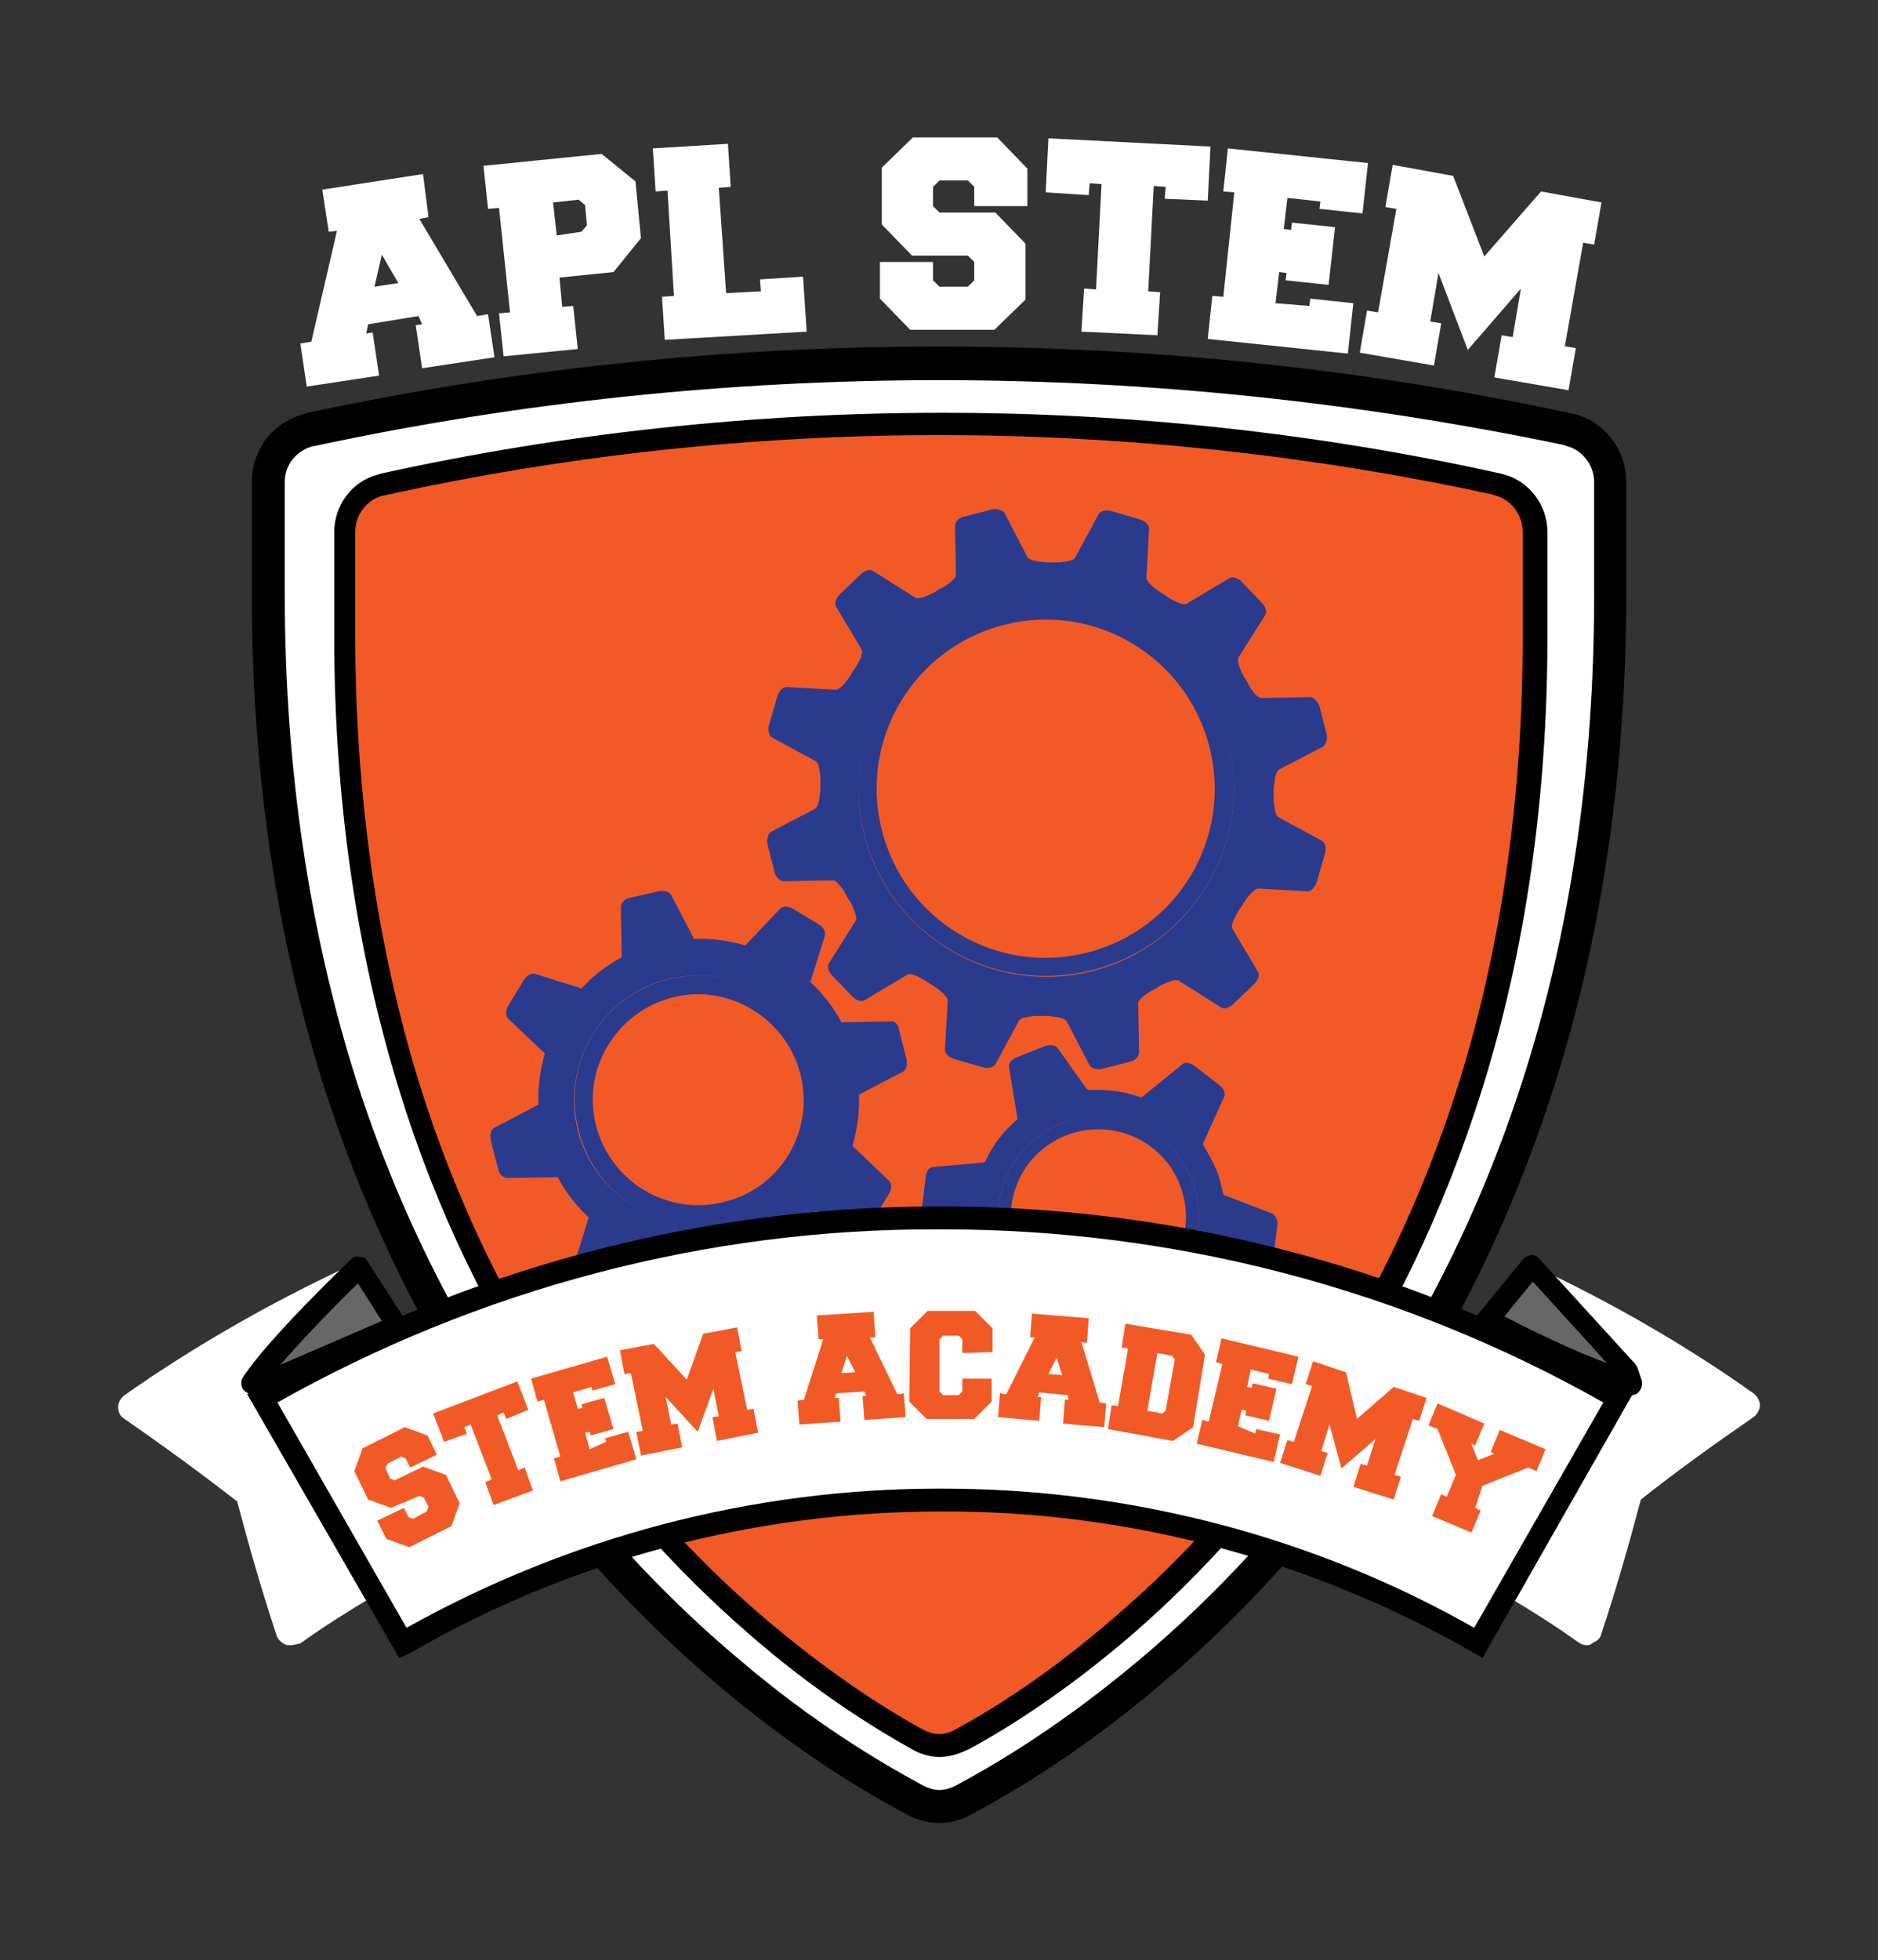
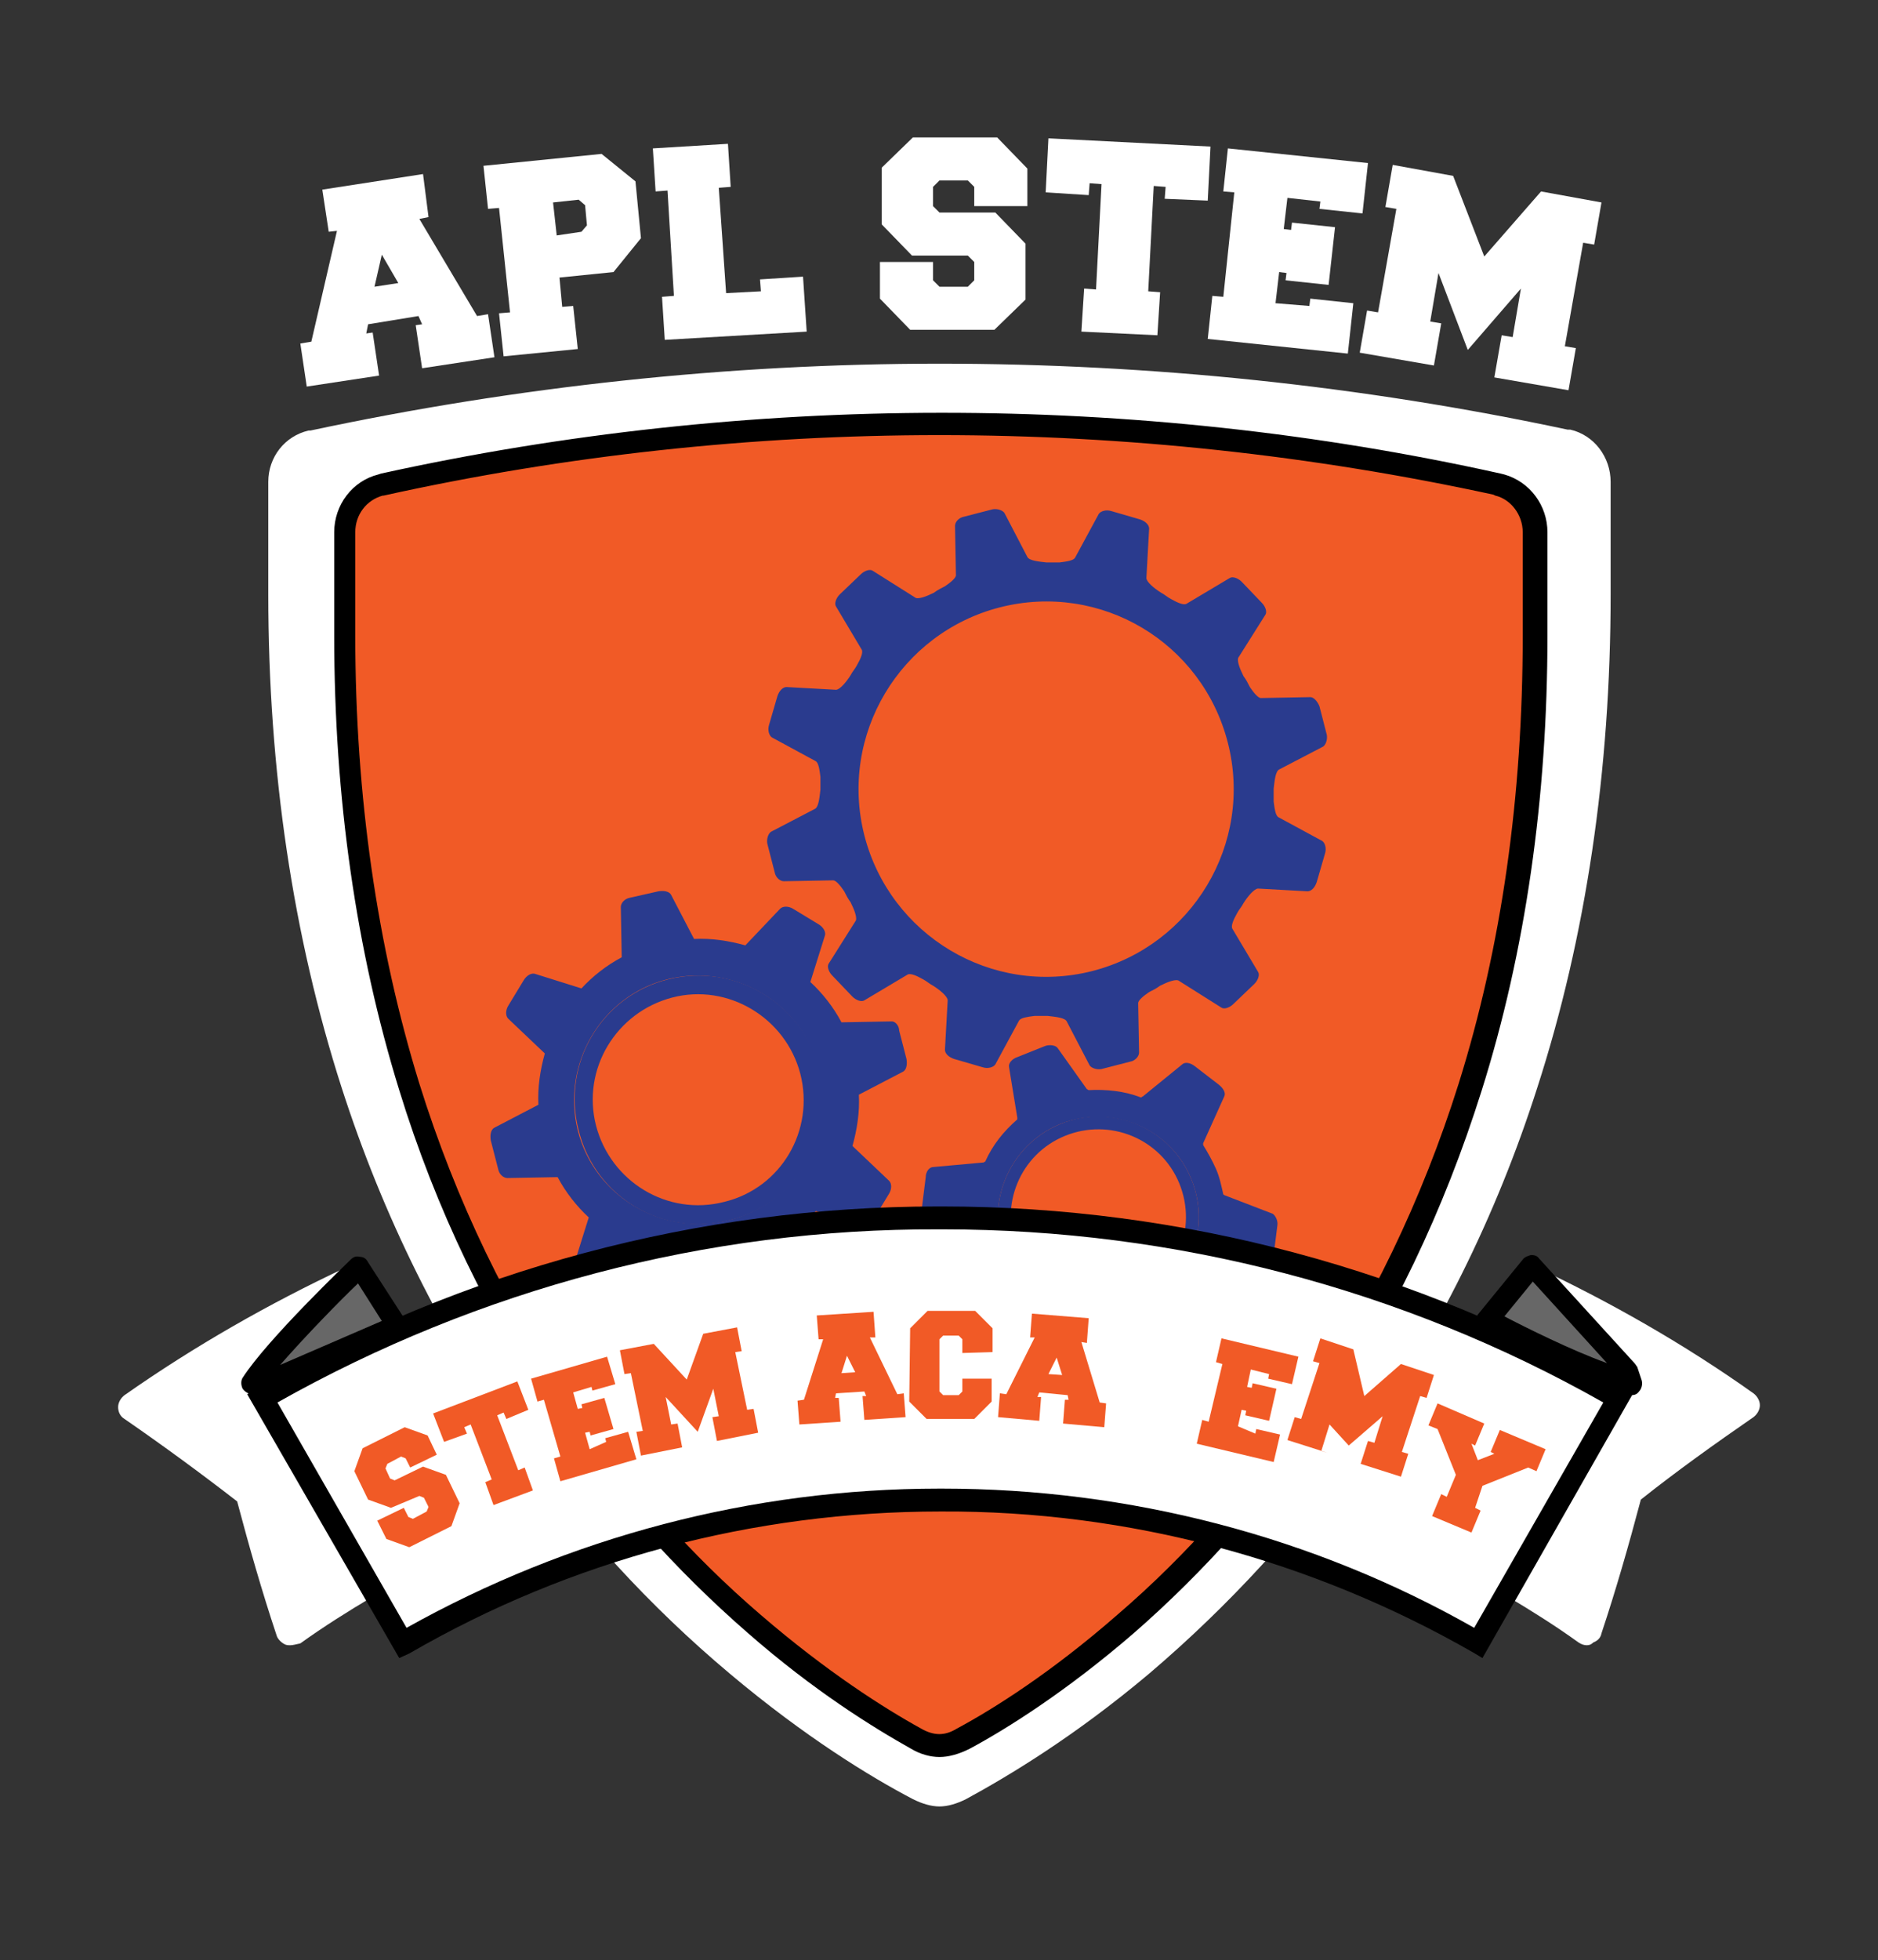
<svg xmlns="http://www.w3.org/2000/svg" version="1.1" id="DARK_bkgrnd" x="0px" y="0px" viewBox="0 0 205.1 214" style="enable-background:new 0 0 205.1 214;" xml:space="preserve">
  <rect x="0" y="0" width="205.1" height="214" fill="#333333" stroke="none" />
  <style type="text/css">
	.st0{fill:#FFFFFF;}
	.st1{fill:#F15A26;}
	.st2{fill:#2A3B8E;}
	.st3{fill-rule:evenodd;clip-rule:evenodd;fill:#FFFFFF;}
	.st4{fill-rule:evenodd;clip-rule:evenodd;fill:#676767;}
</style>
  <g>
    <g>
      <path class="st0" d="M102.6,197.2c-0.9,0-1.9-0.3-2.9-0.8c-4.6-2.4-11.8-6.8-20-13.7c-8.7-7.3-16.5-15.8-23.2-25.3    c-8.2-11.6-14.7-24.7-19.2-38.7c-5.3-16.5-8-34.6-8-53.8l0-12.3c0-2.7,1.8-5,4.4-5.6l0.1,0l0.1,0c22.5-4.8,45.6-7.3,68.7-7.3    c23.1,0,46.1,2.4,68.6,7.2l0.2,0l0.1,0c2.6,0.6,4.4,3,4.4,5.7l0,12.3c0,19.2-2.7,37.4-8,53.8c-4.5,14.1-11,27.1-19.2,38.7    c-6.7,9.4-14.5,17.9-23.2,25.3c-8.2,6.9-15.4,11.2-20,13.7C104.5,196.9,103.5,197.2,102.6,197.2z" />
-       <path d="M102.6,199c-1.2,0-2.5-0.3-3.7-1c-4.7-2.5-12-6.9-20.3-13.9c-8.8-7.4-16.8-16.1-23.5-25.6c-8.3-11.8-14.9-25-19.5-39.2    c-5.4-16.7-8.1-35-8.1-54.4l0-12.3c0-3.5,2.3-6.5,5.7-7.4l0.2-0.1c45.4-9.7,92.9-9.7,138.1,0l0.5,0.1c3.3,0.9,5.6,3.9,5.6,7.4    l0,12.3c0,19.4-2.7,37.7-8.1,54.4c-4.6,14.2-11.1,27.4-19.5,39.2c-6.8,9.6-14.7,18.2-23.5,25.6c-8.3,7-15.6,11.4-20.3,13.9    C105.1,198.7,103.8,199,102.6,199z M102.6,41.5c-23,0-45.9,2.4-68.3,7.2l-0.1,0c-1.9,0.5-3.1,2.1-3.1,3.9l0,12.3    c0,19,2.7,37,7.9,53.3c4.5,13.9,10.9,26.7,19,38.2c6.6,9.3,14.3,17.7,22.9,24.9c8,6.8,15.1,11,19.7,13.5c1.4,0.8,2.6,0.8,4,0    c4.5-2.4,11.6-6.7,19.7-13.5c8.6-7.2,16.3-15.6,22.9-24.9c8.1-11.5,14.5-24.3,19-38.2c5.3-16.3,7.9-34.2,7.9-53.3l0-12.3    c0-1.8-1.3-3.5-3-3.9l-0.2-0.1C148.4,43.9,125.5,41.5,102.6,41.5z" />
    </g>
    <g>
      <path class="st1" d="M102.6,190.5c-0.8,0-1.7-0.2-2.6-0.7c-4.1-2.2-10.5-6.2-17.7-12.5c-7.7-6.7-14.7-14.5-20.6-23.1    c-7.3-10.7-13-22.6-17.1-35.4c-4.7-15.1-7.1-31.7-7.1-49.3l0-11.3c0-2.4,1.6-4.6,3.9-5.2l0.1,0l0.1,0c19.9-4.4,40.4-6.6,60.9-6.6    c20.5,0,40.9,2.2,60.8,6.6l0.2,0l0.1,0c2.3,0.6,3.9,2.7,3.9,5.2l0,11.3c0,17.6-2.4,34.2-7.1,49.3c-4,12.9-9.8,24.8-17.1,35.4    c-5.9,8.6-12.9,16.4-20.6,23.1c-7.2,6.3-13.6,10.3-17.7,12.5C104.2,190.3,103.4,190.5,102.6,190.5z" />
      <path d="M102.6,191.8c-1,0-2.1-0.3-3.1-0.9c-4.1-2.3-10.6-6.3-17.9-12.7c-7.8-6.8-14.8-14.6-20.8-23.4    c-7.4-10.8-13.2-22.8-17.2-35.8c-4.7-15.2-7.1-31.9-7.1-49.6l0-11.3c0-3,2-5.6,4.8-6.3l0.3-0.1c40-8.8,82.3-8.9,122.3,0l0.4,0.1    c2.8,0.8,4.7,3.4,4.7,6.3l0,11.3c0,17.7-2.4,34.5-7.2,49.7c-4.1,13-9.8,25-17.2,35.8c-6,8.7-13,16.6-20.8,23.4    c-7.3,6.3-13.8,10.4-17.9,12.6C104.7,191.5,103.6,191.8,102.6,191.8z M102.6,47.5c-20.4,0-40.8,2.2-60.7,6.6l-0.1,0    c-1.8,0.5-3,2.1-3,4l0,11.3c0,17.5,2.4,34,7,48.9c4,12.8,9.7,24.6,16.9,35.1c5.9,8.6,12.7,16.3,20.4,22.9    c7.2,6.2,13.5,10.2,17.5,12.4c1.4,0.8,2.6,0.8,3.9,0c4.1-2.2,10.4-6.2,17.5-12.4c7.7-6.6,14.5-14.4,20.4-22.9    c7.2-10.6,12.9-22.4,16.9-35.1c4.7-15,7-31.4,7-48.9l0-11.3c0-1.9-1.3-3.6-3-4l-0.2-0.1C143.3,49.7,122.9,47.5,102.6,47.5z" />
    </g>
    <g>
      <g>
        <g>
          <path class="st2" d="M97.4,111.5l-5.5,0.1c-0.9-1.7-2.1-3.2-3.4-4.4l1.6-5.1c0.1-0.4-0.2-0.9-0.7-1.2l-2.8-1.7      c-0.5-0.3-1.1-0.3-1.4,0l-3.8,4c-1.8-0.5-3.7-0.8-5.6-0.7l-2.5-4.8c-0.2-0.4-0.8-0.5-1.4-0.4L68.8,98c-0.6,0.1-1,0.6-1,1      l0.1,5.5c-1.7,0.9-3.2,2.1-4.4,3.4l-5.1-1.6c-0.4-0.1-0.9,0.2-1.2,0.7l-1.7,2.8c-0.3,0.5-0.3,1.1,0,1.4l4,3.8      c-0.5,1.8-0.8,3.7-0.7,5.6l-4.8,2.5c-0.4,0.2-0.5,0.8-0.4,1.4l0.8,3.1c0.1,0.6,0.6,1,1,1l5.5-0.1c0.9,1.7,2.1,3.2,3.4,4.4      l-1.6,5.1c-0.1,0.4,0.2,0.9,0.7,1.2L66,141c0.5,0.3,1.1,0.3,1.4,0l3.8-4c1.8,0.5,3.7,0.8,5.6,0.7l2.5,4.8      c0.2,0.4,0.8,0.5,1.4,0.4l3.1-0.8c0.6-0.1,1-0.6,1-1l-0.1-5.5c1.7-0.9,3.2-2.1,4.4-3.4l5.1,1.6c0.4,0.1,0.9-0.2,1.2-0.7l1.7-2.8      c0.3-0.5,0.3-1.1,0-1.4l-4-3.8c0.5-1.8,0.8-3.7,0.7-5.6l4.8-2.5c0.4-0.2,0.5-0.8,0.4-1.4l-0.8-3.1      C98.2,112,97.8,111.5,97.4,111.5z M79.6,133.2c-7.3,1.8-14.7-2.6-16.5-9.8c-1.8-7.3,2.6-14.7,9.8-16.5      c7.3-1.8,14.7,2.6,16.5,9.8C91.3,124,86.9,131.4,79.6,133.2z" />
        </g>
      </g>
      <g>
        <path class="st2" d="M73,106.9c-7.3,1.8-11.7,9.2-9.8,16.5c1.8,7.3,9.2,11.7,16.5,9.8c7.3-1.8,11.7-9.2,9.8-16.5     C87.6,109.5,80.3,105.1,73,106.9z M79.1,131.2c-6.2,1.6-12.4-2.2-14-8.3c-1.6-6.2,2.2-12.4,8.3-14s12.4,2.2,14,8.3     C89,123.4,85.3,129.7,79.1,131.2z" />
      </g>
    </g>
    <g>
      <g>
        <g>
          <path class="st2" d="M139,132.5l-5.2-2c-0.1,0-0.1-0.1-0.2-0.1c-0.2-0.9-0.4-1.9-0.8-2.8c-0.4-0.9-0.9-1.8-1.4-2.6      c0-0.1,0-0.2,0-0.2l2.3-5.1c0.2-0.4-0.1-0.9-0.6-1.3l-2.6-2c-0.5-0.4-1.1-0.5-1.4-0.2l-4.3,3.5c-0.1,0-0.1,0.1-0.2,0.1      c-1.8-0.7-3.8-0.9-5.7-0.8c-0.1,0-0.1-0.1-0.2-0.1l-3.2-4.5c-0.2-0.3-0.9-0.4-1.4-0.2l-3,1.2c-0.6,0.2-1,0.7-0.9,1.1l0.9,5.5      c0,0.1,0,0.1,0,0.2c-1.5,1.3-2.7,2.8-3.5,4.6c-0.1,0-0.1,0.1-0.2,0.1l-5.5,0.5c-0.4,0-0.8,0.5-0.8,1.1l-0.4,3.2      c-0.1,0.6,0.1,1.2,0.5,1.3l5.2,2c0.1,0,0.1,0.1,0.2,0.1c0.2,0.9,0.4,1.9,0.8,2.8c0.4,0.9,0.9,1.8,1.4,2.6c0,0.1,0,0.2,0,0.2      l-2.3,5.1c-0.2,0.4,0.1,0.9,0.6,1.3l2.6,2c0.5,0.4,1.1,0.5,1.4,0.2l4.3-3.5c0.1,0,0.1-0.1,0.2-0.1c1.8,0.7,3.8,0.9,5.7,0.8      c0.1,0,0.1,0.1,0.2,0.1l3.2,4.5c0.2,0.3,0.9,0.4,1.4,0.2l3-1.2c0.6-0.2,1-0.7,0.9-1.1l-0.9-5.5c0-0.1,0-0.1,0-0.2      c1.5-1.3,2.7-2.8,3.5-4.6c0.1,0,0.1-0.1,0.2-0.1l5.5-0.5c0.4,0,0.8-0.5,0.8-1.1l0.4-3.2C139.6,133.3,139.3,132.7,139,132.5z       M130.1,128.7c2.3,5.6-0.4,12-6,14.3c-5.6,2.3-12-0.4-14.3-6c-2.3-5.6,0.4-12,6-14.3C121.4,120.5,127.8,123.1,130.1,128.7z" />
        </g>
      </g>
      <g>
        <path class="st2" d="M130.1,128.7c-2.3-5.6-8.7-8.3-14.3-6c-5.6,2.3-8.3,8.7-6,14.3c2.3,5.6,8.7,8.3,14.3,6     C129.7,140.7,132.4,134.3,130.1,128.7z M123.6,141.7c-4.9,2-10.5-0.3-12.5-5.2c-2-4.9,0.3-10.5,5.2-12.5c4.9-2,10.5,0.3,12.5,5.2     C130.8,134.1,128.5,139.7,123.6,141.7z" />
      </g>
    </g>
    <g>
      <g>
        <path class="st2" d="M143.1,76.1l-5.4,0.1c-0.3,0-0.8-0.6-1.2-1.2c-0.2-0.4-0.4-0.8-0.7-1.2c-0.4-0.8-0.8-1.8-0.5-2.1l2.9-4.6     c0.2-0.3,0-0.9-0.4-1.3l-2.2-2.3c-0.4-0.4-1-0.6-1.3-0.4l-4.7,2.8c-0.3,0.2-1-0.1-1.7-0.5c-0.4-0.2-0.7-0.5-1.1-0.7     c-0.8-0.5-1.6-1.2-1.6-1.6l0.3-5.4c0-0.4-0.4-0.8-1-1l-3.1-0.9c-0.6-0.2-1.2,0-1.4,0.3l-2.6,4.8c-0.2,0.3-0.9,0.4-1.7,0.5     c-0.5,0-0.9,0-1.4,0c-0.9-0.1-1.9-0.2-2.1-0.6l-2.5-4.8c-0.2-0.3-0.8-0.5-1.3-0.4l-3.1,0.8c-0.6,0.1-1,0.6-1,1l0.1,5.4     c0,0.3-0.6,0.8-1.2,1.2c-0.4,0.2-0.8,0.4-1.2,0.7c-0.8,0.4-1.8,0.8-2.1,0.5l-4.6-2.9c-0.3-0.2-0.9,0-1.3,0.4l-2.3,2.2     c-0.4,0.4-0.6,1-0.4,1.3l2.8,4.7c0.2,0.3-0.1,1-0.5,1.7c-0.2,0.4-0.5,0.7-0.7,1.1c-0.5,0.8-1.2,1.6-1.6,1.6l-5.4-0.3     c-0.4,0-0.8,0.4-1,1l-0.9,3.1c-0.2,0.6,0,1.2,0.3,1.4l4.8,2.6c0.3,0.2,0.4,0.9,0.5,1.7c0,0.5,0,0.9,0,1.4     c-0.1,0.9-0.2,1.9-0.6,2.1l-4.8,2.5c-0.3,0.2-0.5,0.8-0.4,1.3l0.8,3.1c0.1,0.6,0.6,1,1,1l5.4-0.1c0.3,0,0.8,0.6,1.2,1.2     c0.2,0.4,0.4,0.8,0.7,1.2c0.4,0.8,0.8,1.8,0.5,2.1l-2.9,4.6c-0.2,0.3,0,0.9,0.4,1.3l2.2,2.3c0.4,0.4,1,0.6,1.3,0.4l4.7-2.8     c0.3-0.2,1,0.1,1.7,0.5c0.4,0.2,0.7,0.5,1.1,0.7c0.8,0.5,1.6,1.2,1.6,1.6l-0.3,5.4c0,0.4,0.4,0.8,1,1l3.1,0.9     c0.6,0.2,1.2,0,1.4-0.3l2.6-4.8c0.2-0.3,0.9-0.4,1.7-0.5c0.5,0,0.9,0,1.4,0c0.9,0.1,1.9,0.2,2.1,0.6l2.5,4.8     c0.2,0.3,0.8,0.5,1.3,0.4l3.1-0.8c0.6-0.1,1-0.6,1-1l-0.1-5.4c0-0.3,0.6-0.8,1.2-1.2c0.4-0.2,0.8-0.4,1.2-0.7     c0.8-0.4,1.8-0.8,2.1-0.5l4.6,2.9c0.3,0.2,0.9,0,1.3-0.4l2.3-2.2c0.4-0.4,0.6-1,0.4-1.3l-2.8-4.7c-0.2-0.3,0.1-1,0.5-1.7     c0.2-0.4,0.5-0.7,0.7-1.1c0.5-0.8,1.2-1.6,1.6-1.6l5.4,0.3c0.4,0,0.8-0.4,1-1l0.9-3.1c0.2-0.6,0-1.2-0.3-1.4l-4.8-2.6     c-0.3-0.2-0.4-0.9-0.5-1.7c0-0.5,0-0.9,0-1.4c0.1-0.9,0.2-1.9,0.6-2.1l4.8-2.5c0.3-0.2,0.5-0.8,0.4-1.3l-0.8-3.1     C143.9,76.6,143.5,76.1,143.1,76.1z M134.1,81.1c2.8,11-3.9,22.1-14.8,24.9c-11,2.8-22.1-3.9-24.9-14.8     c-2.8-11,3.9-22.1,14.8-24.9C120.2,63.5,131.3,70.1,134.1,81.1z" />
      </g>
      <g>
        <g>
-           <path class="st2" d="M109.2,66.2c-11,2.8-17.6,13.9-14.8,24.9c2.8,11,13.9,17.6,24.9,14.8c11-2.8,17.6-13.9,14.8-24.9      S120.2,63.5,109.2,66.2z M118.7,104c-9.9,2.5-19.9-3.5-22.4-13.4c-2.5-9.9,3.5-19.9,13.4-22.4c9.9-2.5,19.9,3.5,22.4,13.4      C134.6,91.5,128.6,101.5,118.7,104z" />
-         </g>
+           </g>
      </g>
    </g>
    <g>
      <path class="st3" d="M165.2,173.2c2.7,1.6,5.4,3.3,8,5.2c0.1,0.1,0.2,0.1,0.3,0c0.1,0,0.2-0.1,0.2-0.3c1.6-4.9,3.1-9.9,4.4-15    c4.1-3.2,8.4-6.3,12.7-9.3c0.1-0.1,0.2-0.2,0.2-0.3c0-0.1-0.1-0.2-0.2-0.3c-7.5-5.3-15.5-9.9-23.8-13.8c-0.2-0.1-0.4,0-0.5,0.1    c-0.1,0.1-0.1,0.3,0.1,0.5c4.1,3.8,7.9,7.7,11.4,11.8l-3.7,6.2L165.2,173.2L165.2,173.2z M39.9,173.2L39.9,173.2    c-2.7,1.6-5.4,3.3-8,5.2c-0.1,0.1-0.2,0.1-0.3,0c-0.1,0-0.2-0.1-0.2-0.3c-1.6-4.9-3.1-9.9-4.4-15c-4.1-3.2-8.4-6.4-12.7-9.4    c-0.1-0.1-0.2-0.2-0.2-0.3c0-0.1,0.1-0.2,0.2-0.3c7.5-5.3,15.5-9.9,23.9-13.8c0.2-0.1,0.4,0,0.5,0.1c0.1,0.1,0.1,0.3-0.1,0.5    c-4.1,3.8-7.9,7.7-11.4,11.8l3.7,6.2L39.9,173.2z" />
      <path class="st0" d="M31.7,179.6c-0.2,0-0.4,0-0.6-0.1c-0.4-0.2-0.8-0.6-0.9-1c-1.6-4.8-3-9.7-4.3-14.6c-4-3.1-8.1-6.1-12.3-9    c-0.5-0.3-0.7-0.8-0.7-1.3c0-0.5,0.3-1,0.7-1.3c7.7-5.4,15.8-10,24.1-13.9c0.7-0.3,1.5-0.1,2,0.5c0.5,0.6,0.4,1.5-0.2,2    c-3.7,3.4-7.4,7.1-10.8,11l13,21.8l-1,0.6c-2.7,1.6-5.4,3.3-7.9,5.1C32.3,179.5,32,179.6,31.7,179.6z M15.9,153.4    c4,2.8,8,5.7,11.8,8.7l0.3,0.3l0.1,0.4c1.2,4.6,2.6,9.3,4,13.9c2-1.3,4-2.7,6-3.9l-12.6-21.2l0.6-0.7c2.4-2.8,4.9-5.4,7.5-8    C27.6,146,21.6,149.5,15.9,153.4z M38.6,140.4C38.6,140.4,38.6,140.4,38.6,140.4C38.6,140.4,38.6,140.4,38.6,140.4z M37.7,139    L37.7,139L37.7,139z M173.3,179.6c-0.3,0-0.6-0.1-0.9-0.3c-2.5-1.8-5.2-3.5-7.9-5.1l-1-0.6l13-21.8c-3.4-3.9-7-7.6-10.7-11    c-0.6-0.5-0.7-1.4-0.2-2.1c0.4-0.6,1.2-0.8,1.9-0.5c8.3,3.9,16.4,8.5,24,13.9c0.4,0.3,0.7,0.8,0.7,1.3c0,0.5-0.3,1-0.7,1.3    c-4.2,2.9-8.4,5.9-12.3,9c-1.3,4.9-2.7,9.8-4.3,14.6c-0.1,0.5-0.4,0.8-0.9,1C173.8,179.5,173.6,179.6,173.3,179.6z M173.9,177.3    C173.9,177.3,173.9,177.3,173.9,177.3C173.9,177.3,173.9,177.3,173.9,177.3z M166.9,172.8c2,1.2,4.1,2.6,6,3.9    c1.5-4.6,2.9-9.2,4.1-13.9l0.1-0.4l0.3-0.3c3.8-3,7.8-5.9,11.8-8.7c-5.7-3.9-11.6-7.5-17.7-10.6c2.6,2.6,5.1,5.2,7.5,8l0.6,0.7    L166.9,172.8z M190.2,154.1C190.2,154.1,190.2,154.1,190.2,154.1C190.2,154.1,190.2,154.1,190.2,154.1z" />
    </g>
    <g>
      <path class="st4" d="M39.3,138.2c0,0-9,8.6-11.7,12.7h1.6l14.2-6.2L39.3,138.2z" />
      <path d="M29.2,152.2h-1.6c-0.4,0-0.8-0.2-1.1-0.6c-0.2-0.4-0.2-0.9,0-1.2c2.7-4.2,11.5-12.6,11.8-12.9c0.3-0.3,0.6-0.4,1-0.3    c0.4,0,0.7,0.2,0.9,0.6l4.2,6.5c0.2,0.3,0.2,0.7,0.1,1c-0.1,0.3-0.3,0.6-0.7,0.8l-14.2,6.2C29.6,152.1,29.4,152.2,29.2,152.2z     M39.1,140.1c-1.9,1.8-5.8,5.8-8.5,8.9l11.1-4.8L39.1,140.1z" />
    </g>
    <g>
      <path class="st4" d="M162.4,144.1c0,0,11.1,5.8,15.8,6.9l-0.5-1.5l-10.4-11.4L162.4,144.1z" />
      <path d="M178.2,152.3c-0.1,0-0.2,0-0.3,0c-4.8-1.2-15.6-6.8-16.1-7c-0.3-0.2-0.5-0.5-0.6-0.8c-0.1-0.4,0-0.7,0.2-1l4.9-6    c0.2-0.3,0.6-0.4,0.9-0.5c0.4,0,0.7,0.1,0.9,0.4l10.4,11.4c0.1,0.1,0.2,0.3,0.3,0.4l0.5,1.5c0.1,0.4,0,0.9-0.3,1.2    C178.8,152.2,178.5,152.3,178.2,152.3z M164.3,143.7c2.3,1.2,7.3,3.7,11.2,5.1l-8.1-8.9L164.3,143.7z" />
    </g>
    <g>
      <path class="st3" d="M44,179.3l-15.3-26.7c22.4-12.9,48.2-19.7,74-19.7c25.8,0,51.7,6.8,74,19.7l-15.3,26.7    c-17.8-10.2-38.2-15.6-58.7-15.6C82.2,163.7,61.8,169.1,44,179.3L44,179.3z" />
      <path d="M43.6,181L27,152.2l1-0.6c22.5-13,48.3-19.9,74.4-19.9c0.2,0,0.3,0,0.5,0c26.2,0,51.9,6.9,74.4,19.9l1,0.6L161.9,181    l-1-0.6c-17.6-10.1-37.7-15.5-58.1-15.4c0,0-0.1,0-0.1,0c-20.4,0-40.4,5.3-58,15.5L43.6,181z M30.3,153.1l14.1,24.6    c17.7-9.9,37.7-15.2,58.2-15.2c0.1,0,0.2,0,0.3,0c20.4,0,40.5,5.2,58.1,15.2l14.1-24.6c-21.9-12.4-46.8-18.9-72.1-18.9    c-0.2,0-0.3,0-0.5,0C77.2,134.1,52.3,140.7,30.3,153.1z" />
    </g>
    <g>
      <path class="st1" d="M42.7,164.6l-2.5-0.9l-1.5-3.1l0.9-2.5l4.6-2.3l2.5,0.9l1,2.1l-2.9,1.4l-0.5-1l-0.5-0.2l-1.5,0.8l-0.2,0.5    l0.5,1.1l0.5,0.2l3.1-1.5l2.5,0.9l1.5,3.1l-0.9,2.5l-4.6,2.3l-2.5-0.9l-1-2l2.9-1.4l0.5,1l0.5,0.2l1.5-0.8l0.2-0.5l-0.5-1    l-0.5-0.2L42.7,164.6z" />
      <path class="st1" d="M55.3,154.9l-0.3-0.7l-0.7,0.3l2.3,6l0.7-0.3l0.9,2.5l-4.3,1.6l-0.9-2.5l0.7-0.3l-2.3-6l-0.7,0.3l0.3,0.7    l-2.5,0.9l-1.2-3.1l9.2-3.5l1.2,3.1L55.3,154.9z" />
      <path class="st1" d="M66.2,157.4l-0.1-0.4l2.5-0.7l0.9,3l-8.3,2.4l-0.7-2.5l0.7-0.2l-1.8-6.2l-0.7,0.2l-0.7-2.5l8.3-2.4l0.9,3    l-2.5,0.7l-0.1-0.4l-2,0.6l0.5,1.8l0.5-0.1l-0.1-0.4l2.5-0.7l1,3.4l-2.5,0.7l-0.1-0.4l-0.5,0.1l0.5,1.8L66.2,157.4z" />
      <path class="st1" d="M72.7,152.5l0.6,3l0.7-0.1l0.5,2.6l-4.5,0.9l-0.5-2.6l0.7-0.1l-1.3-6.3l-0.7,0.1l-0.5-2.6l3.7-0.7l3.6,3.9    l1.8-5l3.7-0.7l0.5,2.6l-0.7,0.1l1.3,6.3l0.7-0.1l0.5,2.6l-4.5,0.9l-0.5-2.6l0.7-0.1l-0.6-3l-1.7,4.7L72.7,152.5z" />
      <path class="st1" d="M95.6,146l-0.6,0l3,6.2l0.7-0.1l0.2,2.6l-4.5,0.3l-0.2-2.6l0.4,0l-0.2-0.5l-3.1,0.2l-0.1,0.5l0.4,0l0.2,2.6    l-4.5,0.3l-0.2-2.6l0.7-0.1l2.1-6.6l-0.5,0l-0.2-2.6l6.2-0.4L95.6,146z M93.4,149.8l-0.9-1.8l-0.6,1.9L93.4,149.8z" />
      <path class="st1" d="M105.1,147.7l0-1.5l-0.4-0.4l-1.7,0l-0.4,0.4l0,5.7l0.4,0.4l1.7,0l0.4-0.4l0-1.4l3.2,0l0,2.5l-1.9,1.9l-5.2,0    l-1.9-1.9l0.1-8l1.9-1.9l5.2,0l1.9,1.9l0,2.6L105.1,147.7z" />
      <path class="st1" d="M118.7,146.6l-0.6-0.1l2,6.6l0.7,0.1l-0.2,2.6l-4.5-0.4l0.2-2.6l0.4,0l-0.1-0.5l-3.1-0.3l-0.2,0.5l0.4,0    l-0.2,2.6l-4.5-0.4l0.2-2.6l0.7,0.1l3.1-6.2l-0.5,0l0.2-2.6l6.2,0.5L118.7,146.6z M116,150.1l-0.6-1.9l-0.9,1.8L116,150.1z" />
-       <path class="st1" d="M130.1,145.7l1.5,2.2l-1.3,7.9l-2.2,1.5L121,156l0.4-2.6l0.7,0.1l1.1-6.3l-0.7-0.1l0.4-2.6L130.1,145.7z     M126.9,154.3l0.4-0.3l1-5.6L128,148l-1.6-0.3l-1.1,6.3L126.9,154.3z" />
      <path class="st1" d="M137.1,156.5l0.1-0.5l2.6,0.6l-0.7,3l-8.4-2l0.6-2.6l0.7,0.2l1.5-6.3l-0.7-0.2l0.6-2.6l8.4,2l-0.7,3l-2.6-0.6    l0.1-0.5l-2-0.5l-0.4,1.9l0.5,0.1l0.1-0.5l2.6,0.6l-0.8,3.5l-2.6-0.6l0.1-0.5l-0.5-0.1l-0.4,1.8L137.1,156.5z" />
-       <path class="st1" d="M145.2,155.5l-0.9,2.9l0.7,0.2l-0.8,2.5l-4.4-1.4l0.8-2.5l0.7,0.2l2-6.1l-0.7-0.2l0.8-2.5l3.6,1.2l1.2,5.1    l4-3.5l3.6,1.2l-0.8,2.5l-0.7-0.2l-2,6.1l0.7,0.2l-0.8,2.5l-4.4-1.4l0.8-2.5l0.7,0.2l0.9-2.9l-3.7,3.2L145.2,155.5z" />
+       <path class="st1" d="M145.2,155.5l-0.9,2.9l0.7,0.2l-4.4-1.4l0.8-2.5l0.7,0.2l2-6.1l-0.7-0.2l0.8-2.5l3.6,1.2l1.2,5.1    l4-3.5l3.6,1.2l-0.8,2.5l-0.7-0.2l-2,6.1l0.7,0.2l-0.8,2.5l-4.4-1.4l0.8-2.5l0.7,0.2l0.9-2.9l-3.7,3.2L145.2,155.5z" />
      <path class="st1" d="M161.1,164.6l0.6,0.3l-1,2.4l-4.3-1.8l1-2.4l0.6,0.3l1-2.4l-2-5l-1-0.4l1-2.4l5.1,2.2l-1,2.4l-0.4-0.2    l0.7,1.8l1.8-0.7l-0.4-0.2l1-2.4l5,2.1l-1,2.4l-0.9-0.4l-5,2L161.1,164.6z" />
    </g>
    <g>
      <path class="st0" d="M46.8,23.7l-1,0.2l6.3,10.6l1.2-0.2L54,39l-7.9,1.2l-0.7-4.7l0.7-0.1l-0.4-0.9l-5.5,0.9l-0.2,1l0.7-0.1    l0.7,4.7l-7.9,1.2l-0.7-4.7l1.2-0.2l2.8-12.1l-0.9,0.1l-0.7-4.6l11-1.7L46.8,23.7z M43.5,30.9l-1.8-3.1l-0.8,3.5L43.5,30.9z" />
      <path class="st0" d="M61.1,30.3l0.3,3.2l1.2-0.1l0.5,4.7L55,38.9l-0.5-4.7l1.2-0.1l-1.2-11.4l-1.2,0.1l-0.5-4.7l12.9-1.3l3.7,3    L70,26l-3,3.7L61.1,30.3z M63.5,25.3l0.6-0.7l-0.2-2.2l-0.7-0.6l-2.8,0.3l0.4,3.6L63.5,25.3z" />
      <path class="st0" d="M79.3,32l3.8-0.2L83,30.5l4.7-0.3l0.4,6l-15.5,0.9l-0.3-4.7l1.3-0.1l-0.7-11.5l-1.3,0.1l-0.3-4.7l8.2-0.5    l0.3,4.7l-1.3,0.1L79.3,32z" />
      <path class="st0" d="M99.6,27.9l-3.3-3.4l0-6.2l3.4-3.3l9.2,0l3.3,3.4l0,4.1l-5.8,0l0-2.1l-0.7-0.7l-3.1,0l-0.7,0.7l0,2.1l0.7,0.7    l6.1,0l3.3,3.4l0,6.1l-3.4,3.3l-9.2,0l-3.3-3.4l0-4l5.8,0l0,2l0.7,0.7l3.1,0l0.7-0.7l0-2l-0.7-0.7L99.6,27.9z" />
      <path class="st0" d="M127.2,21.7l0.1-1.3l-1.3-0.1l-0.6,11.5l1.3,0.1l-0.3,4.7l-8.3-0.4l0.3-4.7l1.3,0.1l0.6-11.5L119,20l-0.1,1.3    l-4.7-0.3l0.3-5.9l17.7,0.9l-0.3,5.9L127.2,21.7z" />
      <path class="st0" d="M143,33.4l0.1-0.8l4.7,0.5l-0.6,5.5L131.9,37l0.5-4.7l1.2,0.1l1.2-11.4l-1.2-0.1l0.5-4.7l15.3,1.6l-0.6,5.5    l-4.7-0.5l0.1-0.8l-3.6-0.4l-0.4,3.4l0.8,0.1l0.1-0.8l4.7,0.5l-0.7,6.3l-4.7-0.5l0.1-0.8l-0.8-0.1l-0.4,3.4L143,33.4z" />
      <path class="st0" d="M157.1,29.8l-0.9,5.3l1.2,0.2l-0.8,4.6l-8.1-1.4l0.8-4.6l1.2,0.2l2-11.3l-1.2-0.2l0.8-4.6l6.6,1.2l3.4,8.8    l6.2-7.1l6.6,1.2l-0.8,4.6l-1.2-0.2l-2,11.3l1.2,0.2l-0.8,4.6l-8.1-1.4l0.8-4.6l1.2,0.2l0.9-5.3l-5.8,6.7L157.1,29.8z" />
    </g>
  </g>
</svg>